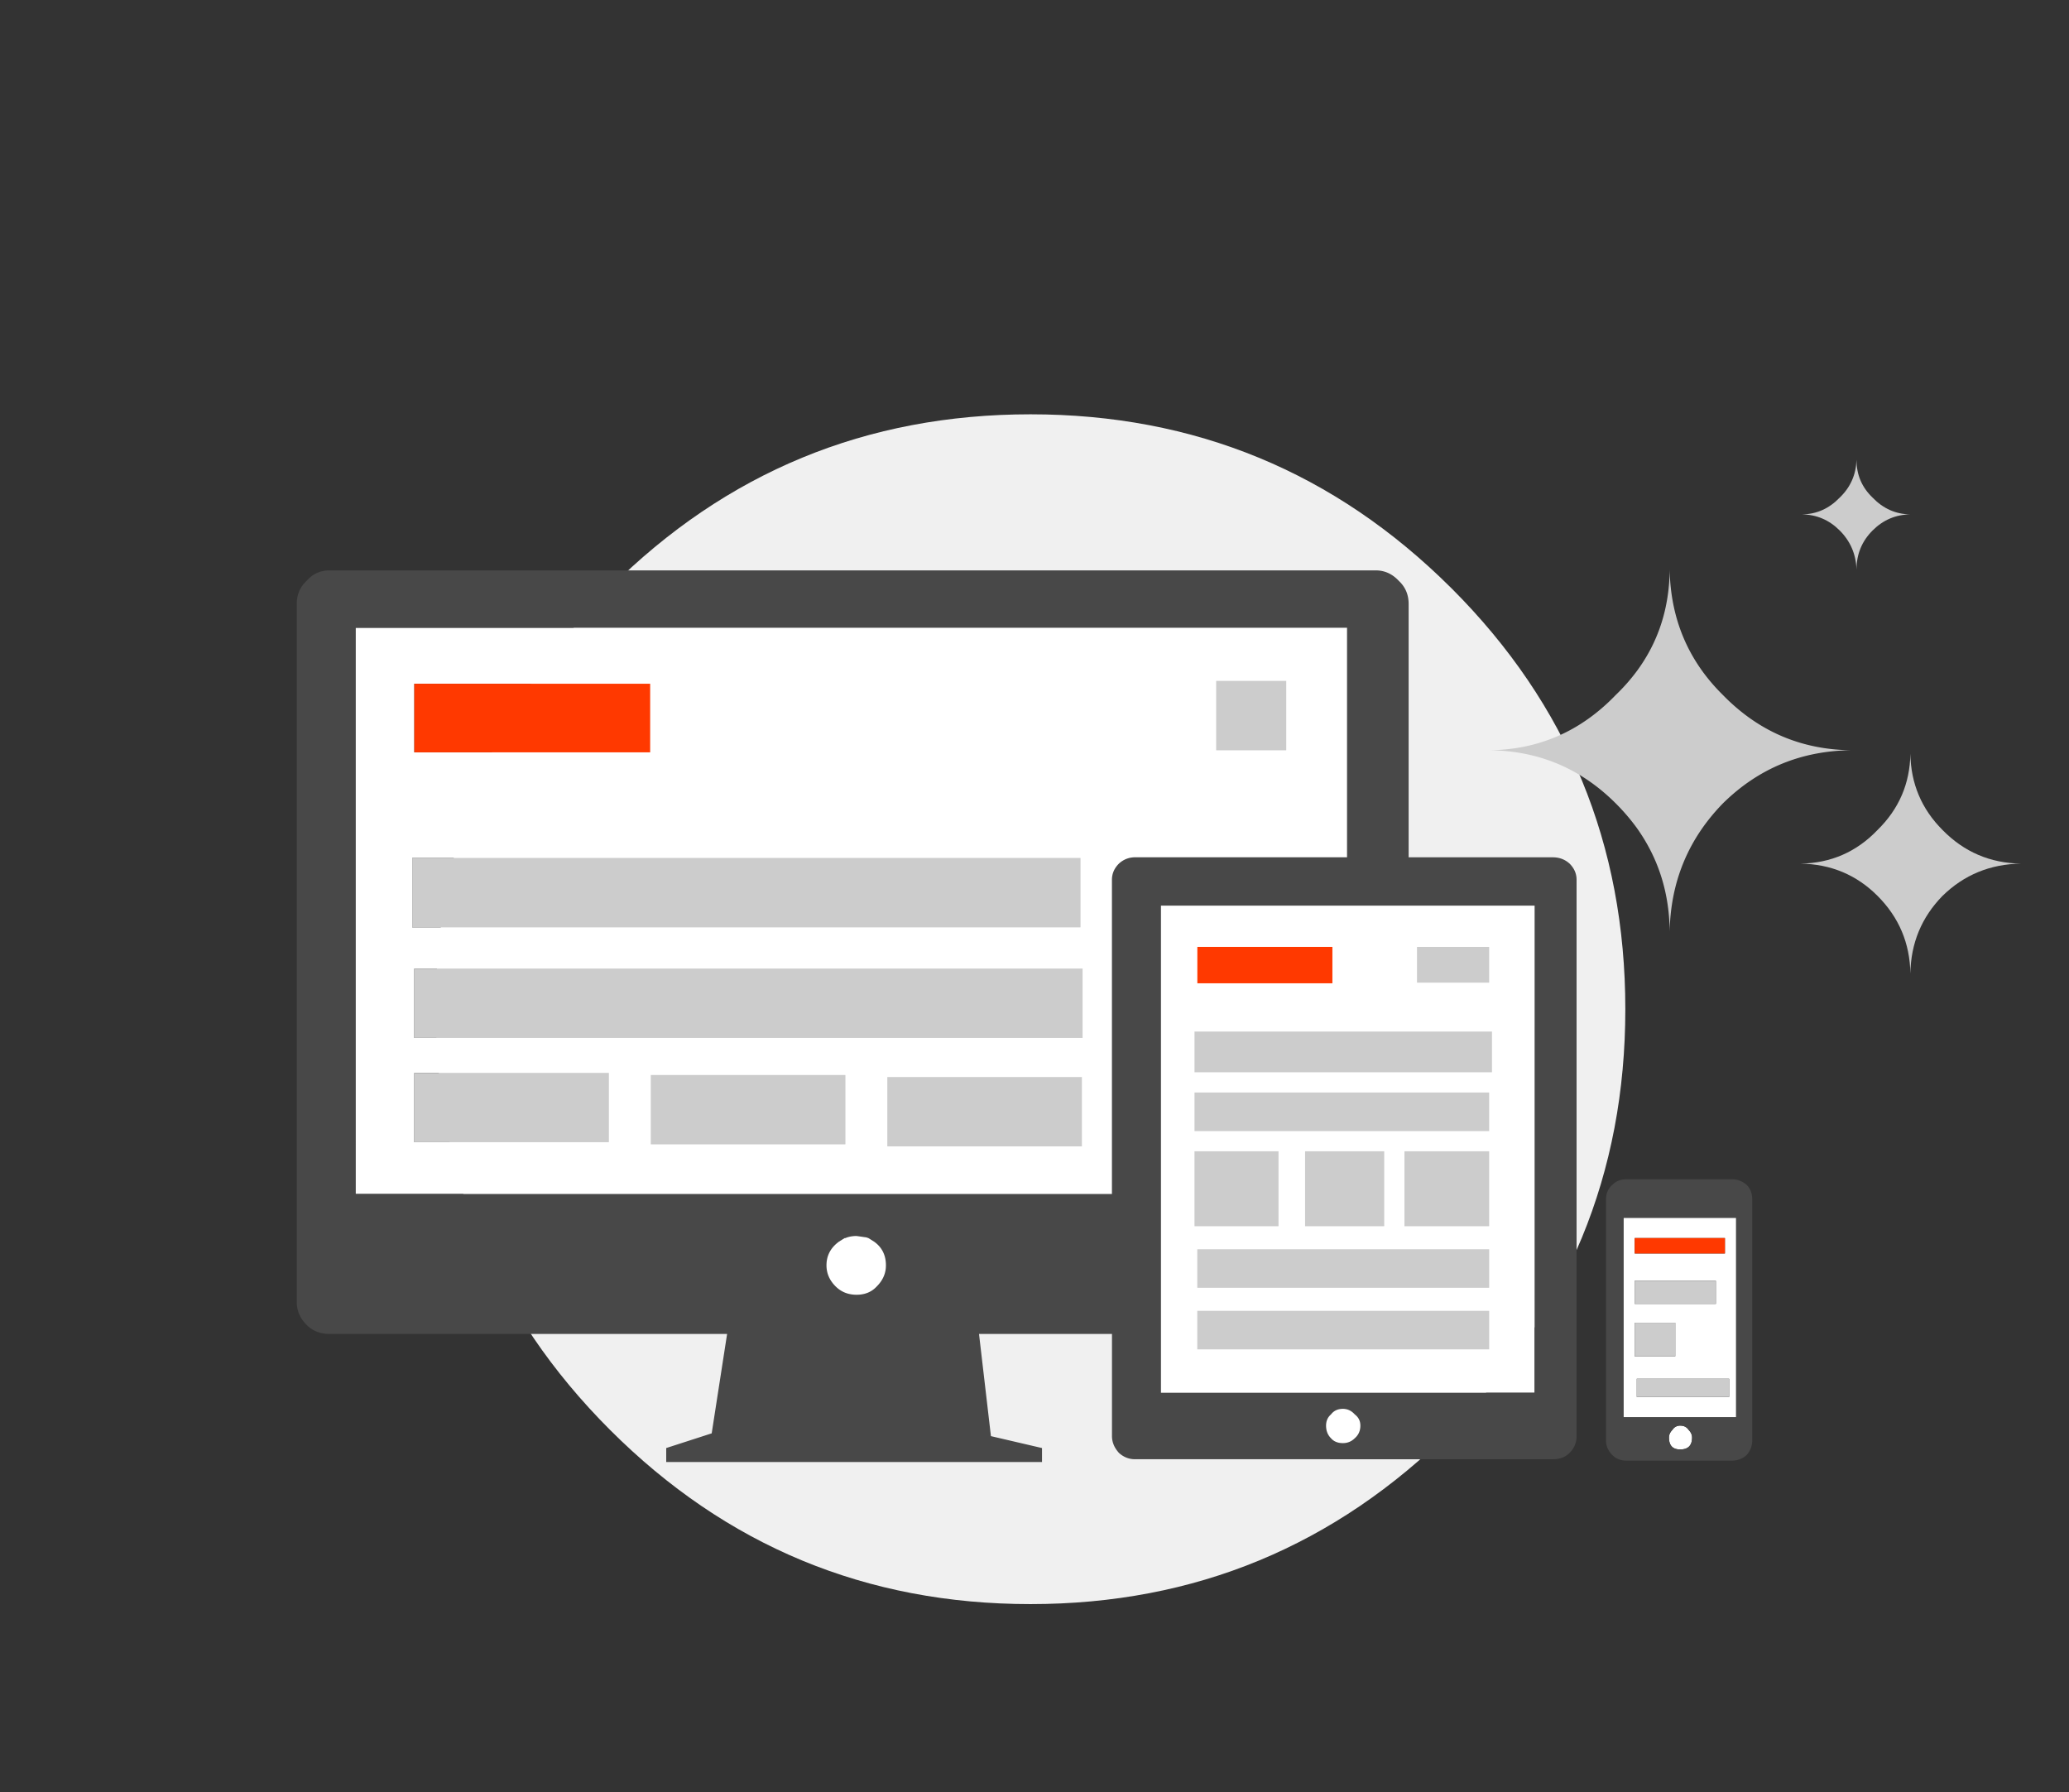
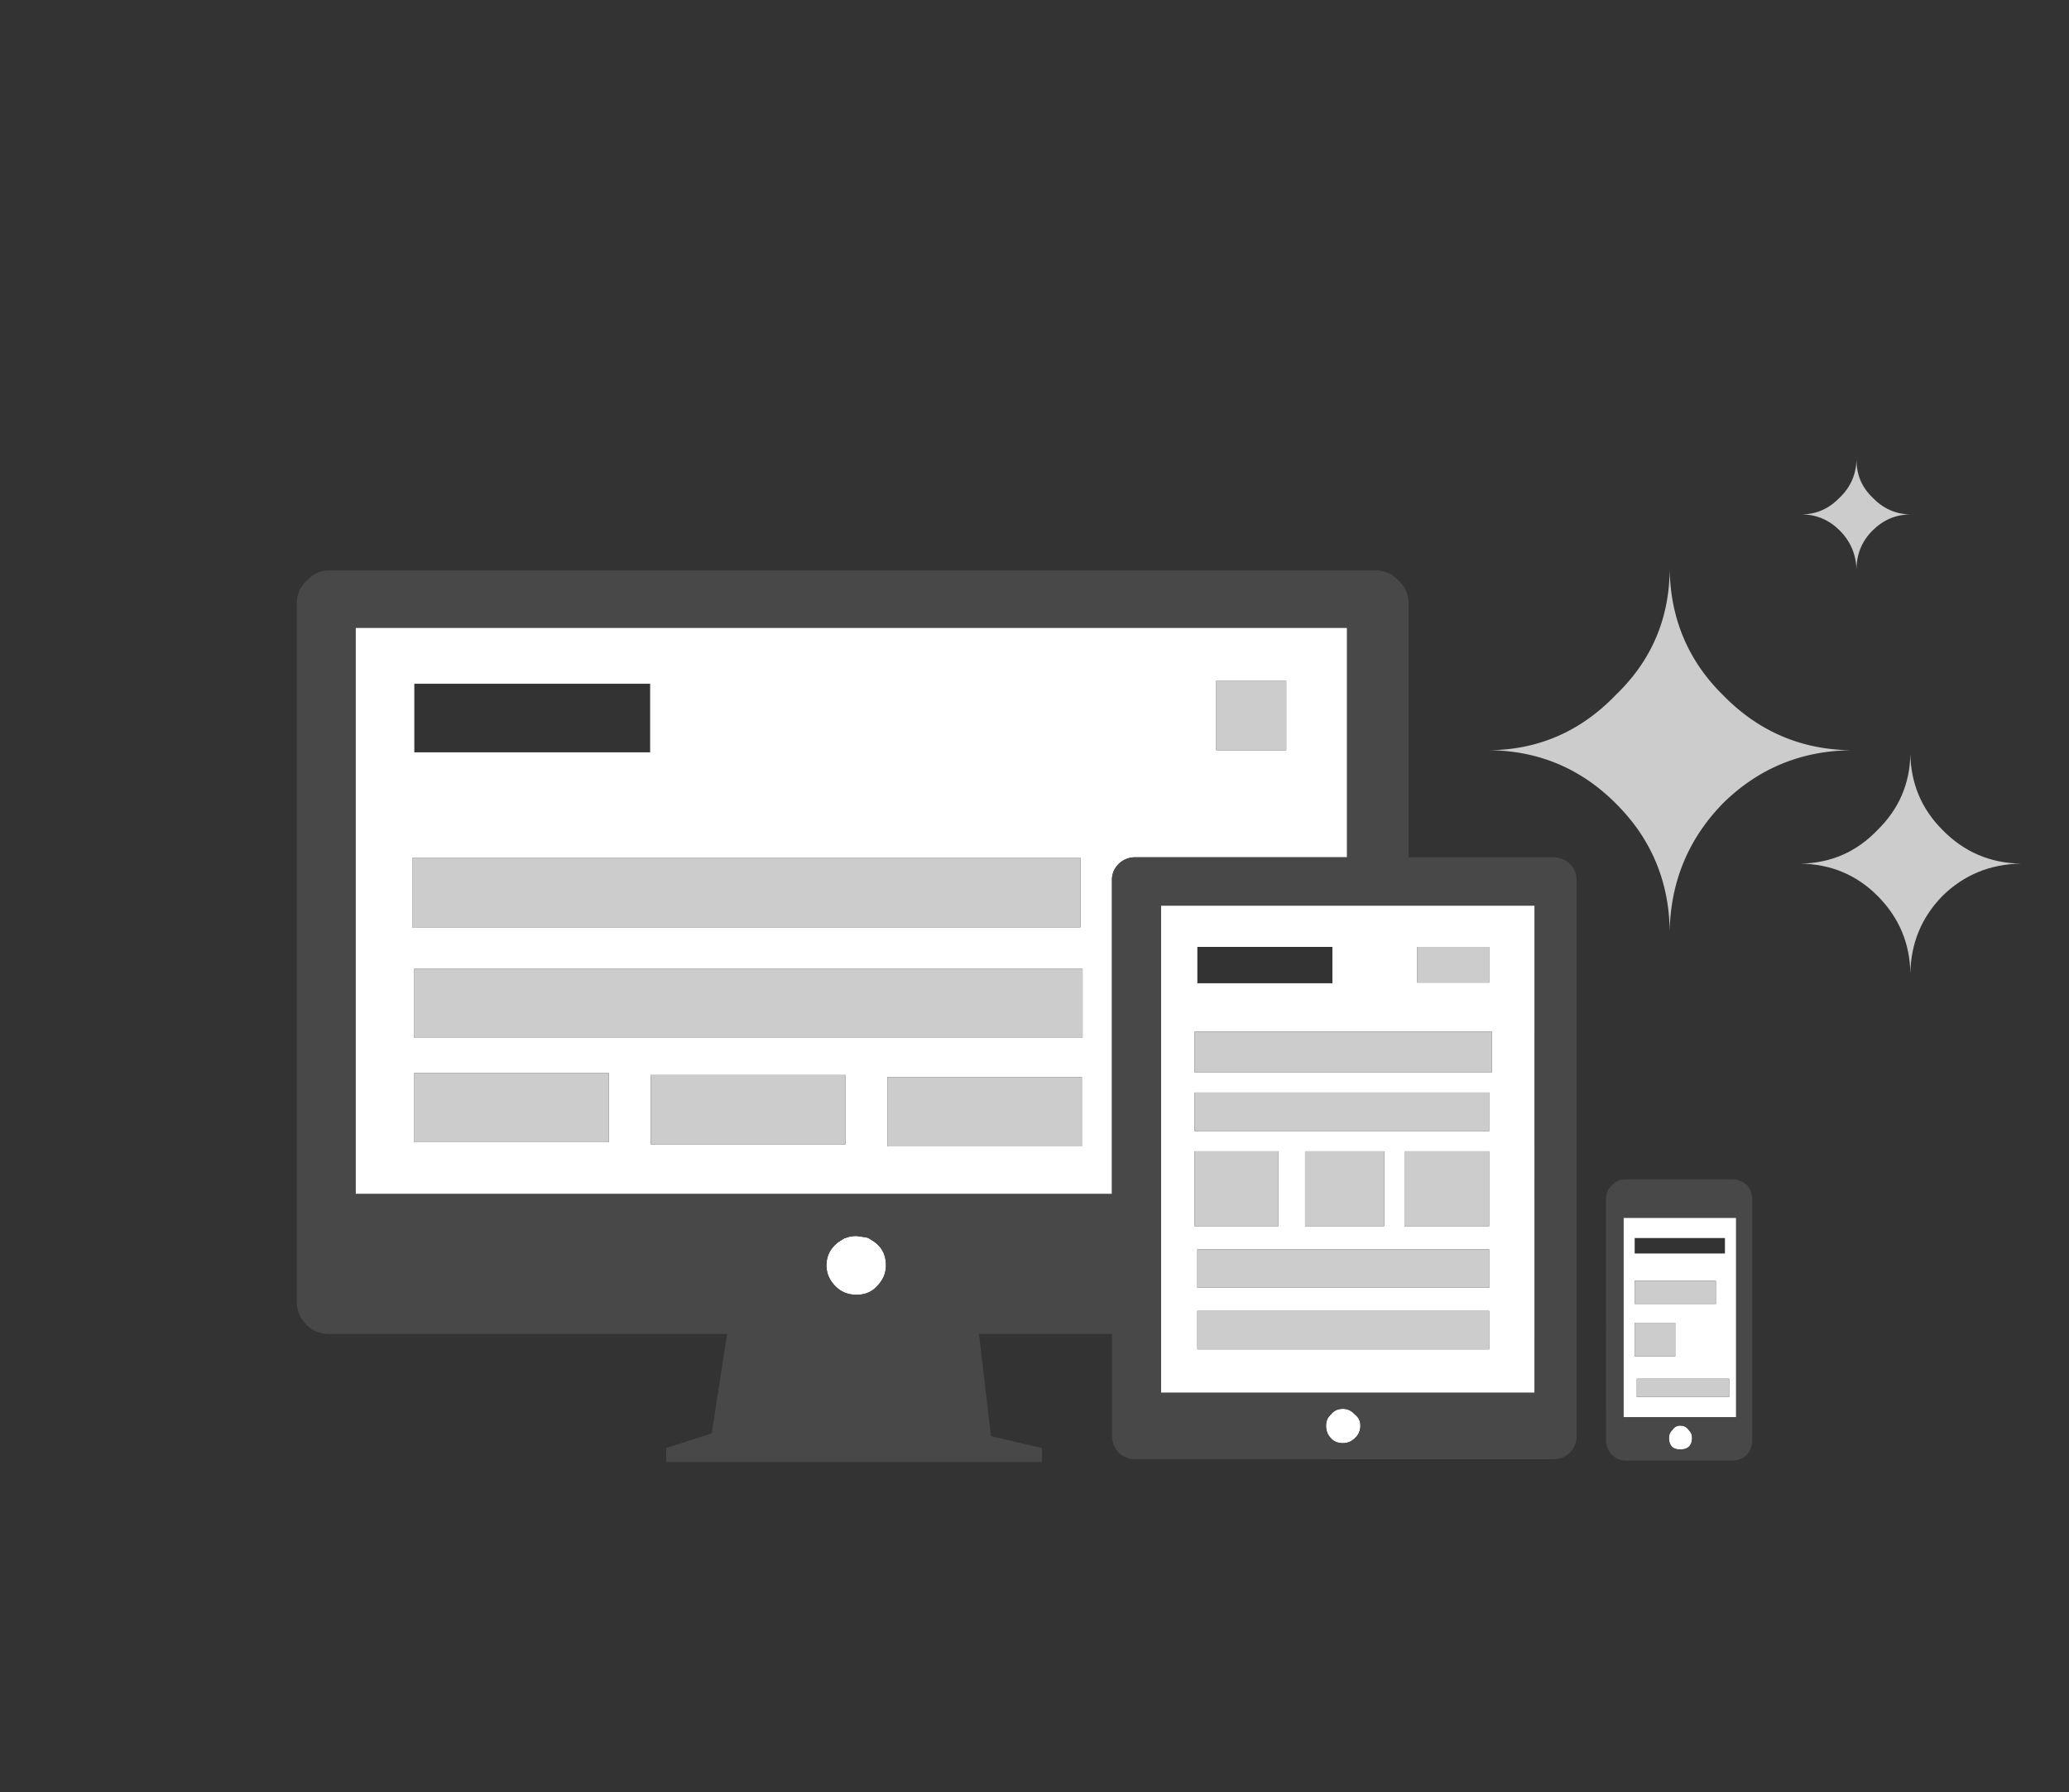
<svg xmlns="http://www.w3.org/2000/svg" width="170.019" height="147.241" viewBox="-11.523 -10.037 170.019 147.241" xml:space="preserve">
  <rect x="-11.523" y="-10.037" width="170.019" height="147.241" fill="#333333" stroke="none" />
-   <path fill="#F0F0F0" d="M38.6 38.322v-.058c9.546-9.507 21.063-14.26 34.558-14.26 13.494 0 25.014 4.753 34.559 14.26l.06.058c9.507 9.508 14.26 21.025 14.26 34.559 0 13.496-4.754 25.015-14.26 34.562-9.584 9.544-21.122 14.318-34.618 14.318-13.493 0-25.012-4.772-34.558-14.318-9.545-9.547-14.318-21.065-14.318-34.562-.001-13.533 4.772-25.053 14.317-34.559z" />
  <path fill="#FFF" d="M41.902 51.777v-5.635H22.523v5.635h19.379zm-19.379 17.77v5.695h54.914v-5.695H22.523zm15.986 8.57H22.523v5.693h15.984l.002-5.693zM22.351 60.461v5.691h54.913v-5.691H22.351zm-4.657-18.919h81.479v18.86H81.75c-.5 0-.939.172-1.322.518-.383.383-.575.823-.575 1.322v25.823H17.695l-.001-46.523zm76.477 10.062v-5.692h-5.75v5.692h5.75zM41.959 78.291v5.691h15.985v-5.691H41.959zm69.117-3.567H86.638v3.335h24.438v-3.335zm-.23-6.961h-5.924v2.934h5.924v-2.934zm-12.88 2.99v-2.991H86.869v2.991h11.097zM86.867 92.607v3.162h23.979v-3.162H86.867zm0 5.061v3.162h23.979v-3.162H86.867zm-9.488-19.207H61.394v5.694h15.984v-5.694zm9.258 12.249h6.899v-6.152h-6.899v6.152zm-25.358 3.22c0 .65-.251 1.226-.747 1.726-.422.459-.979.691-1.668.691-.69 0-1.266-.229-1.725-.691-.5-.5-.747-1.075-.747-1.726 0-.804.345-1.456 1.034-1.954l.46-.287h.058c.268-.115.575-.171.92-.171l.806.115.172.058.459.288c.651.457.978 1.107.978 1.951zm68.944-.977v-1.267h-7.417v1.267h7.417zm-7.417 5.692v2.761h3.334v-2.761h-3.334zm3.105 8.797a.723.723 0 0 1 .633-.345c.308 0 .536.116.691.345.191.193.288.404.288.634 0 .65-.326.979-.979.979-.613 0-.92-.326-.92-.979 0-.229.095-.44.287-.634zm-3.105-12.248v1.898h6.671v-1.898h-6.671zm.173 8.053v1.496h7.59v-1.496h-7.59zm-1.093 3.162V90.02h9.257v16.39h-9.257zm-11.04-15.699v-6.152h-6.958v6.152h6.958zm-15.124 0h6.498v-6.152h-6.498v6.152zm3.106 15.008c.383 0 .709.155.979.459.308.23.459.537.459.921 0 .42-.154.767-.459 1.034a1.336 1.336 0 0 1-.979.403c-.423 0-.747-.134-.979-.403-.267-.268-.404-.614-.404-1.034 0-.384.135-.69.404-.921.231-.304.556-.459.979-.459zm12.018-25.989H86.638v3.162h24.208v-3.162zm3.738-15.358v40.025H83.877V64.371h30.707z" />
-   <path fill="#FF3900" d="M41.902 51.777H22.523v-5.635h19.379v5.635zm56.064 18.976H86.869v-2.991h11.097v2.991zm32.257 22.2h-7.417v-1.267h7.417v1.267z" />
  <path fill="#484848" d="M12.864 39.587c0-.767.268-1.398.806-1.897.497-.575 1.13-.862 1.896-.862h85.963c.729 0 1.362.287 1.896.862.537.499.806 1.131.806 1.897v20.815h11.845c.536 0 .996.172 1.38.518.383.383.575.823.575 1.322v45.718c0 .538-.192.995-.575 1.38-.346.346-.806.518-1.38.518H81.75c-.5 0-.939-.172-1.322-.518-.383-.423-.575-.882-.575-1.38v-8.396H68.927l.979 8.396 4.198.979v1.15H43.223v-1.15l3.737-1.208 1.266-8.166h-32.66c-.767 0-1.4-.25-1.896-.747-.538-.538-.806-1.169-.806-1.896V39.587zm4.83 1.955v46.523h62.157V62.242c0-.499.192-.939.575-1.322a1.914 1.914 0 0 1 1.322-.518H99.17v-18.86H17.694zM61.279 93.93c0-.842-.327-1.494-.979-1.954l-.459-.287-.171-.059-.806-.115c-.345 0-.65.059-.92.172h-.058l-.46.287c-.69.5-1.034 1.15-1.034 1.954 0 .651.248 1.227.747 1.726.459.46 1.034.691 1.725.691s1.246-.23 1.668-.691c.497-.498.747-1.073.747-1.724zm69.52-7.073c.459 0 .862.154 1.207.46.308.306.46.709.46 1.206v19.781c0 .46-.154.863-.46 1.209a1.75 1.75 0 0 1-1.207.459h-8.684c-.459 0-.842-.154-1.149-.459-.345-.346-.517-.746-.517-1.209V88.523c0-.497.172-.9.517-1.206.308-.309.69-.46 1.149-.46h8.684zm-4.888 20.585c-.193.193-.287.404-.287.634 0 .65.307.979.92.979.651 0 .979-.326.979-.979 0-.229-.097-.44-.288-.634-.155-.229-.384-.345-.691-.345a.729.729 0 0 0-.633.345zm-4.025-1.033h9.257V90.02h-9.257v16.389zm-23.058-.691c-.423 0-.747.155-.979.459-.267.23-.404.537-.404.921 0 .42.135.767.404 1.034.229.268.554.403.979.403.383 0 .709-.134.979-.403.308-.268.459-.614.459-1.034 0-.384-.154-.69-.459-.921-.27-.304-.596-.459-.979-.459zm15.756-41.347H83.877v40.025h30.706l.001-40.025z" />
  <path fill="#CCC" d="M22.351 60.461h54.913v5.691H22.351v-5.691zm16.158 17.656v5.693H22.523v-5.693h15.986zm-15.986-8.57h54.914v5.695H22.523v-5.695zm19.436 8.744h15.985v5.691H41.959v-5.691zm52.212-26.687h-5.75v-5.692h5.75v5.692zm16.905 23.12v3.335H86.638v-3.335h24.438zm-.23-6.961v2.934h-5.924v-2.934h5.924zM77.379 78.461v5.694H61.394v-5.694h15.985zm9.488 19.207h23.979v3.162H86.867v-3.162zm0-5.061h23.979v3.162H86.867v-3.162zm-.23-1.897v-6.152h6.899v6.152h-6.899zm36.169 7.935h3.334v2.761h-3.334v-2.761zm.173 4.602h7.59v1.496h-7.59v-1.496zm-.173-8.053h6.671v1.898h-6.671v-1.898zm-11.96-4.484h-6.958v-6.152h6.958v6.152zm-15.124 0v-6.152h6.498v6.152h-6.498zm15.124-10.981v3.162H86.638v-3.162h24.208z" />
  <g>
    <path fill="#CCC" d="M122.979 45.108c1.771-2.396 2.673-5.175 2.703-8.337.076 4.063 1.534 7.494 4.37 10.292 2.914 2.99 6.44 4.505 10.579 4.542-4.141.039-7.665 1.496-10.579 4.371-2.836 2.913-4.292 6.42-4.37 10.522-.028-3.193-.932-6.03-2.703-8.511a16.805 16.805 0 0 0-1.726-2.012c-2.875-2.875-6.345-4.332-10.407-4.371 4.063-.037 7.532-1.552 10.407-4.542.645-.62 1.22-1.272 1.726-1.954z" />
  </g>
  <g>
    <path fill="#CCC" d="M145.461 51.893c.037 2.452.92 4.542 2.646 6.268 1.763 1.801 3.909 2.721 6.441 2.76-2.53.038-4.676.92-6.441 2.645-1.726 1.764-2.608 3.893-2.646 6.387-.039-2.493-.939-4.623-2.703-6.387-1.725-1.725-3.834-2.606-6.324-2.645 2.49-.039 4.6-.958 6.324-2.76 1.763-1.724 2.664-3.814 2.703-6.268z" />
  </g>
  <g>
    <path fill="#CCC" d="M141.034 27.742c0 1.226.44 2.262 1.321 3.105.868.904 1.902 1.366 3.105 1.38-1.202.014-2.237.455-3.105 1.322-.883.882-1.321 1.955-1.321 3.22-.038-1.265-.5-2.339-1.38-3.22-.868-.867-1.901-1.309-3.104-1.322 1.203-.014 2.236-.476 3.104-1.38.88-.843 1.341-1.878 1.38-3.105z" />
  </g>
</svg>